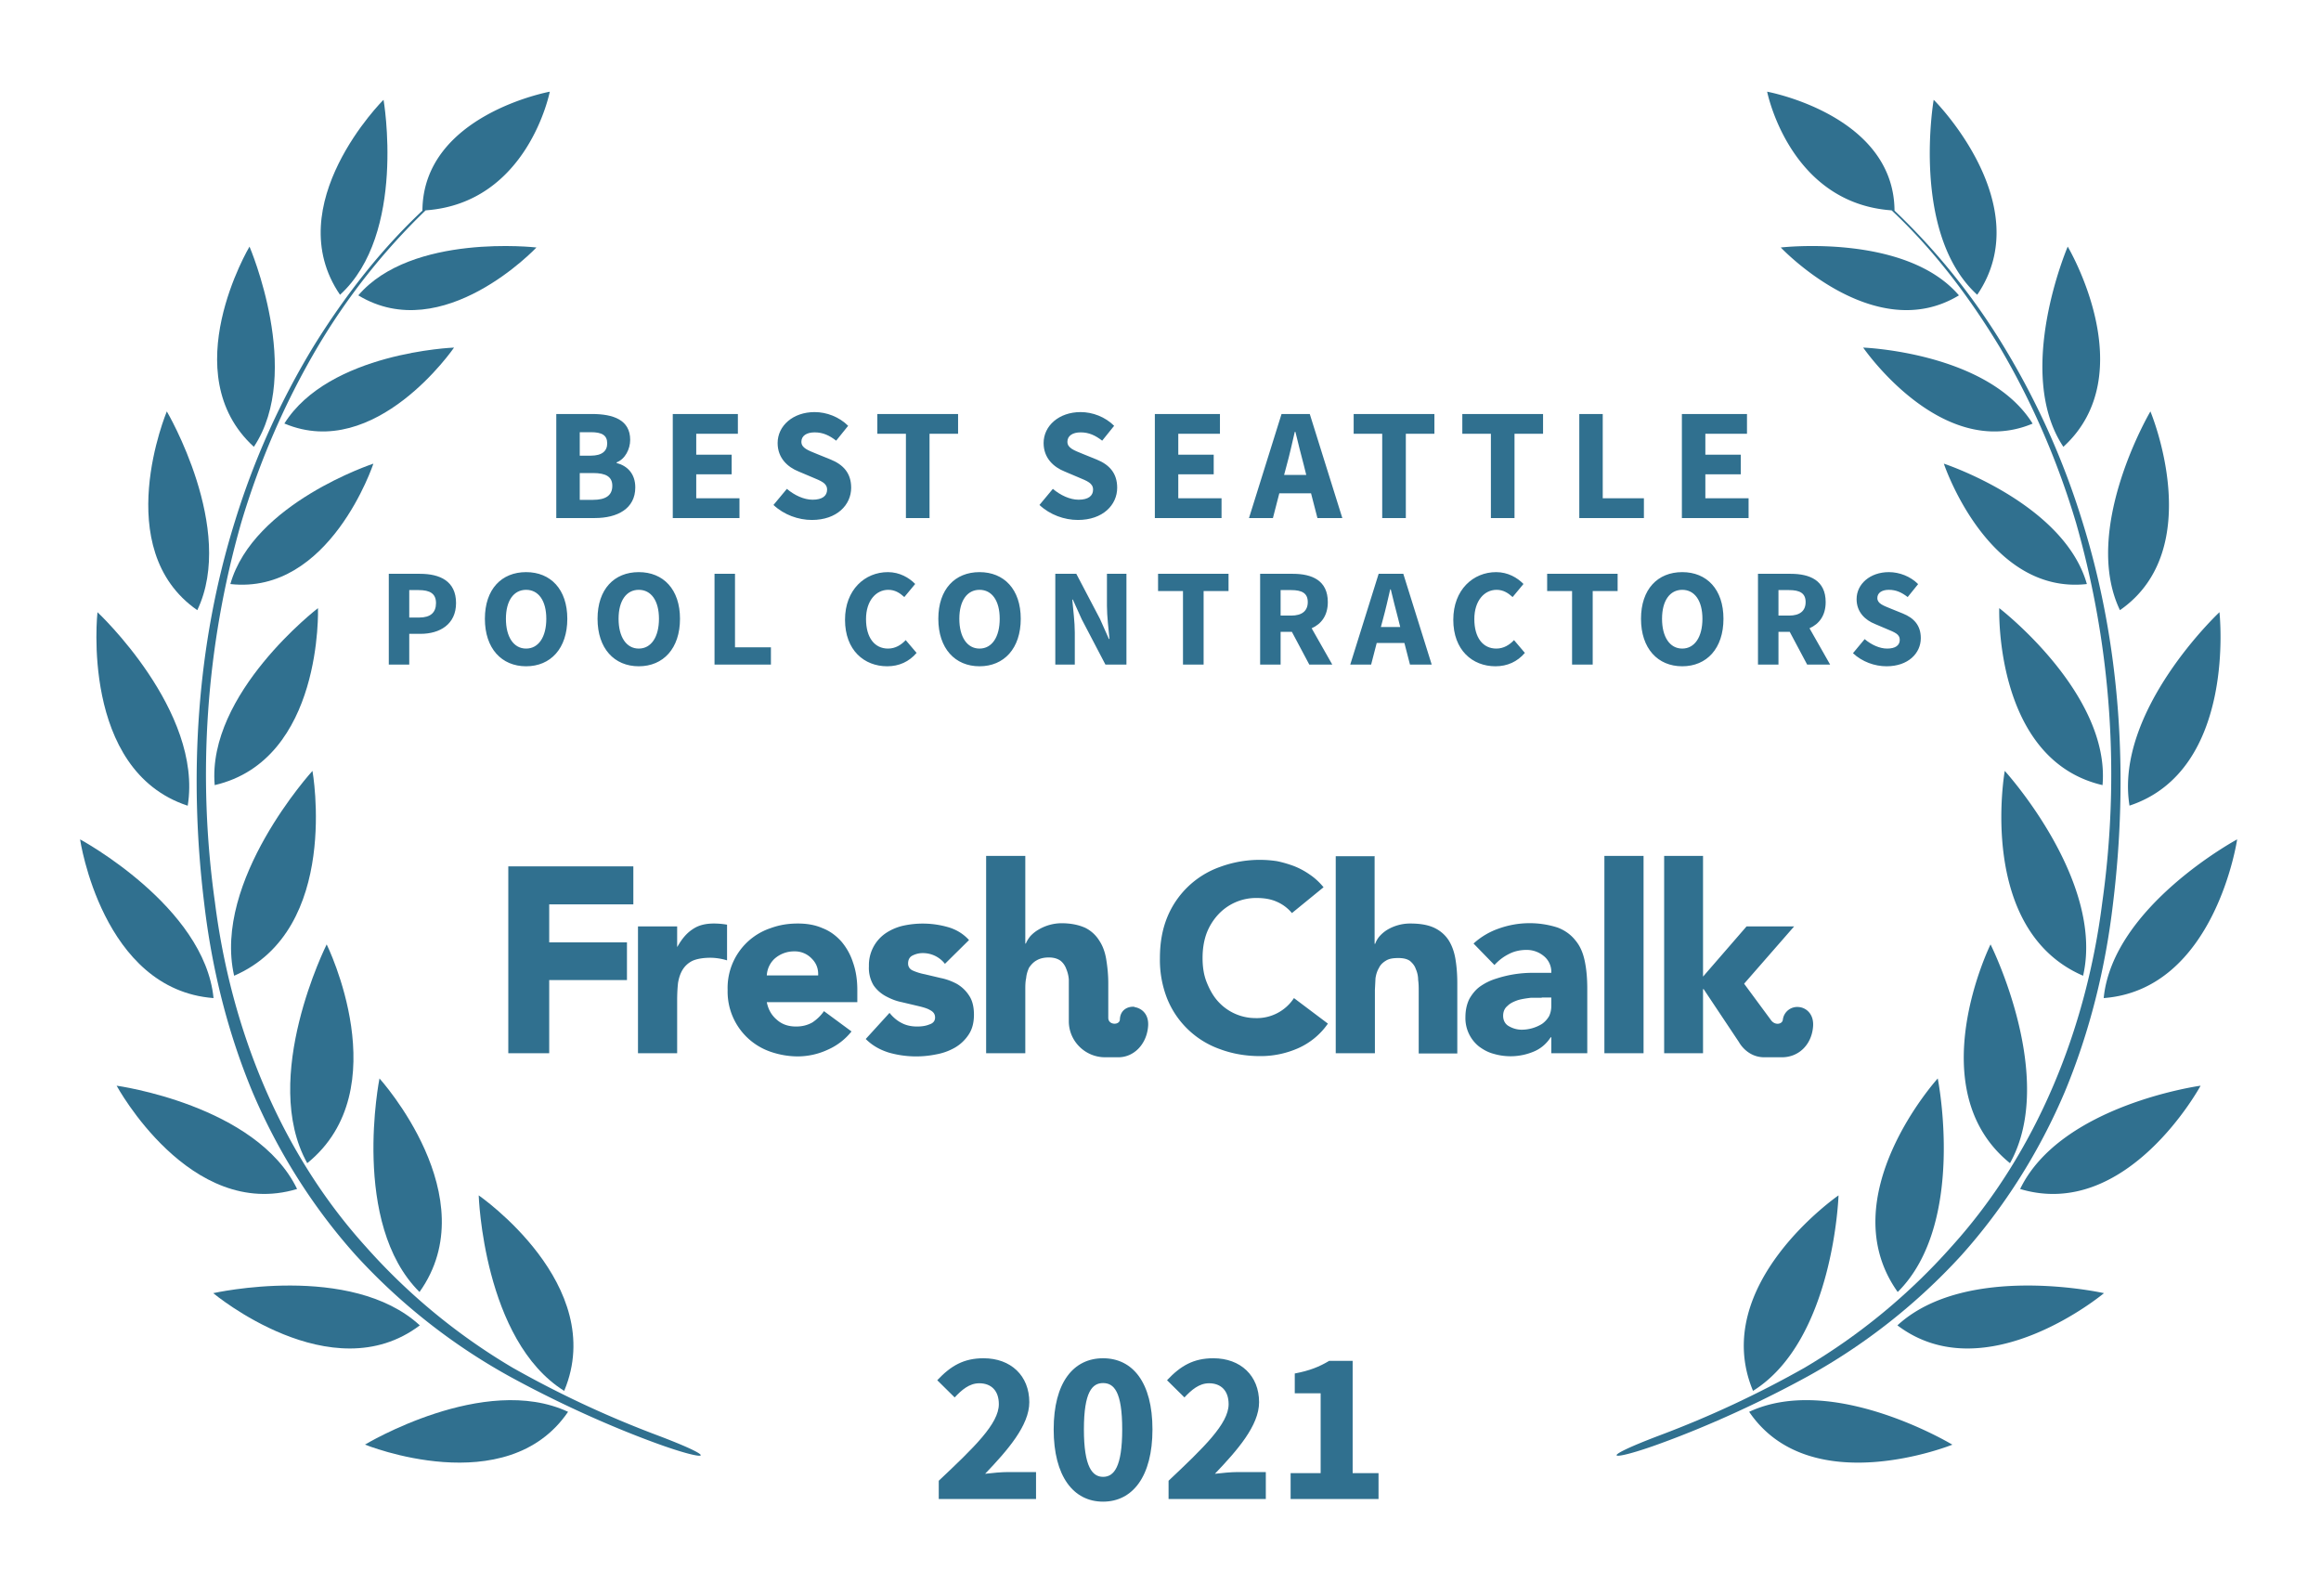
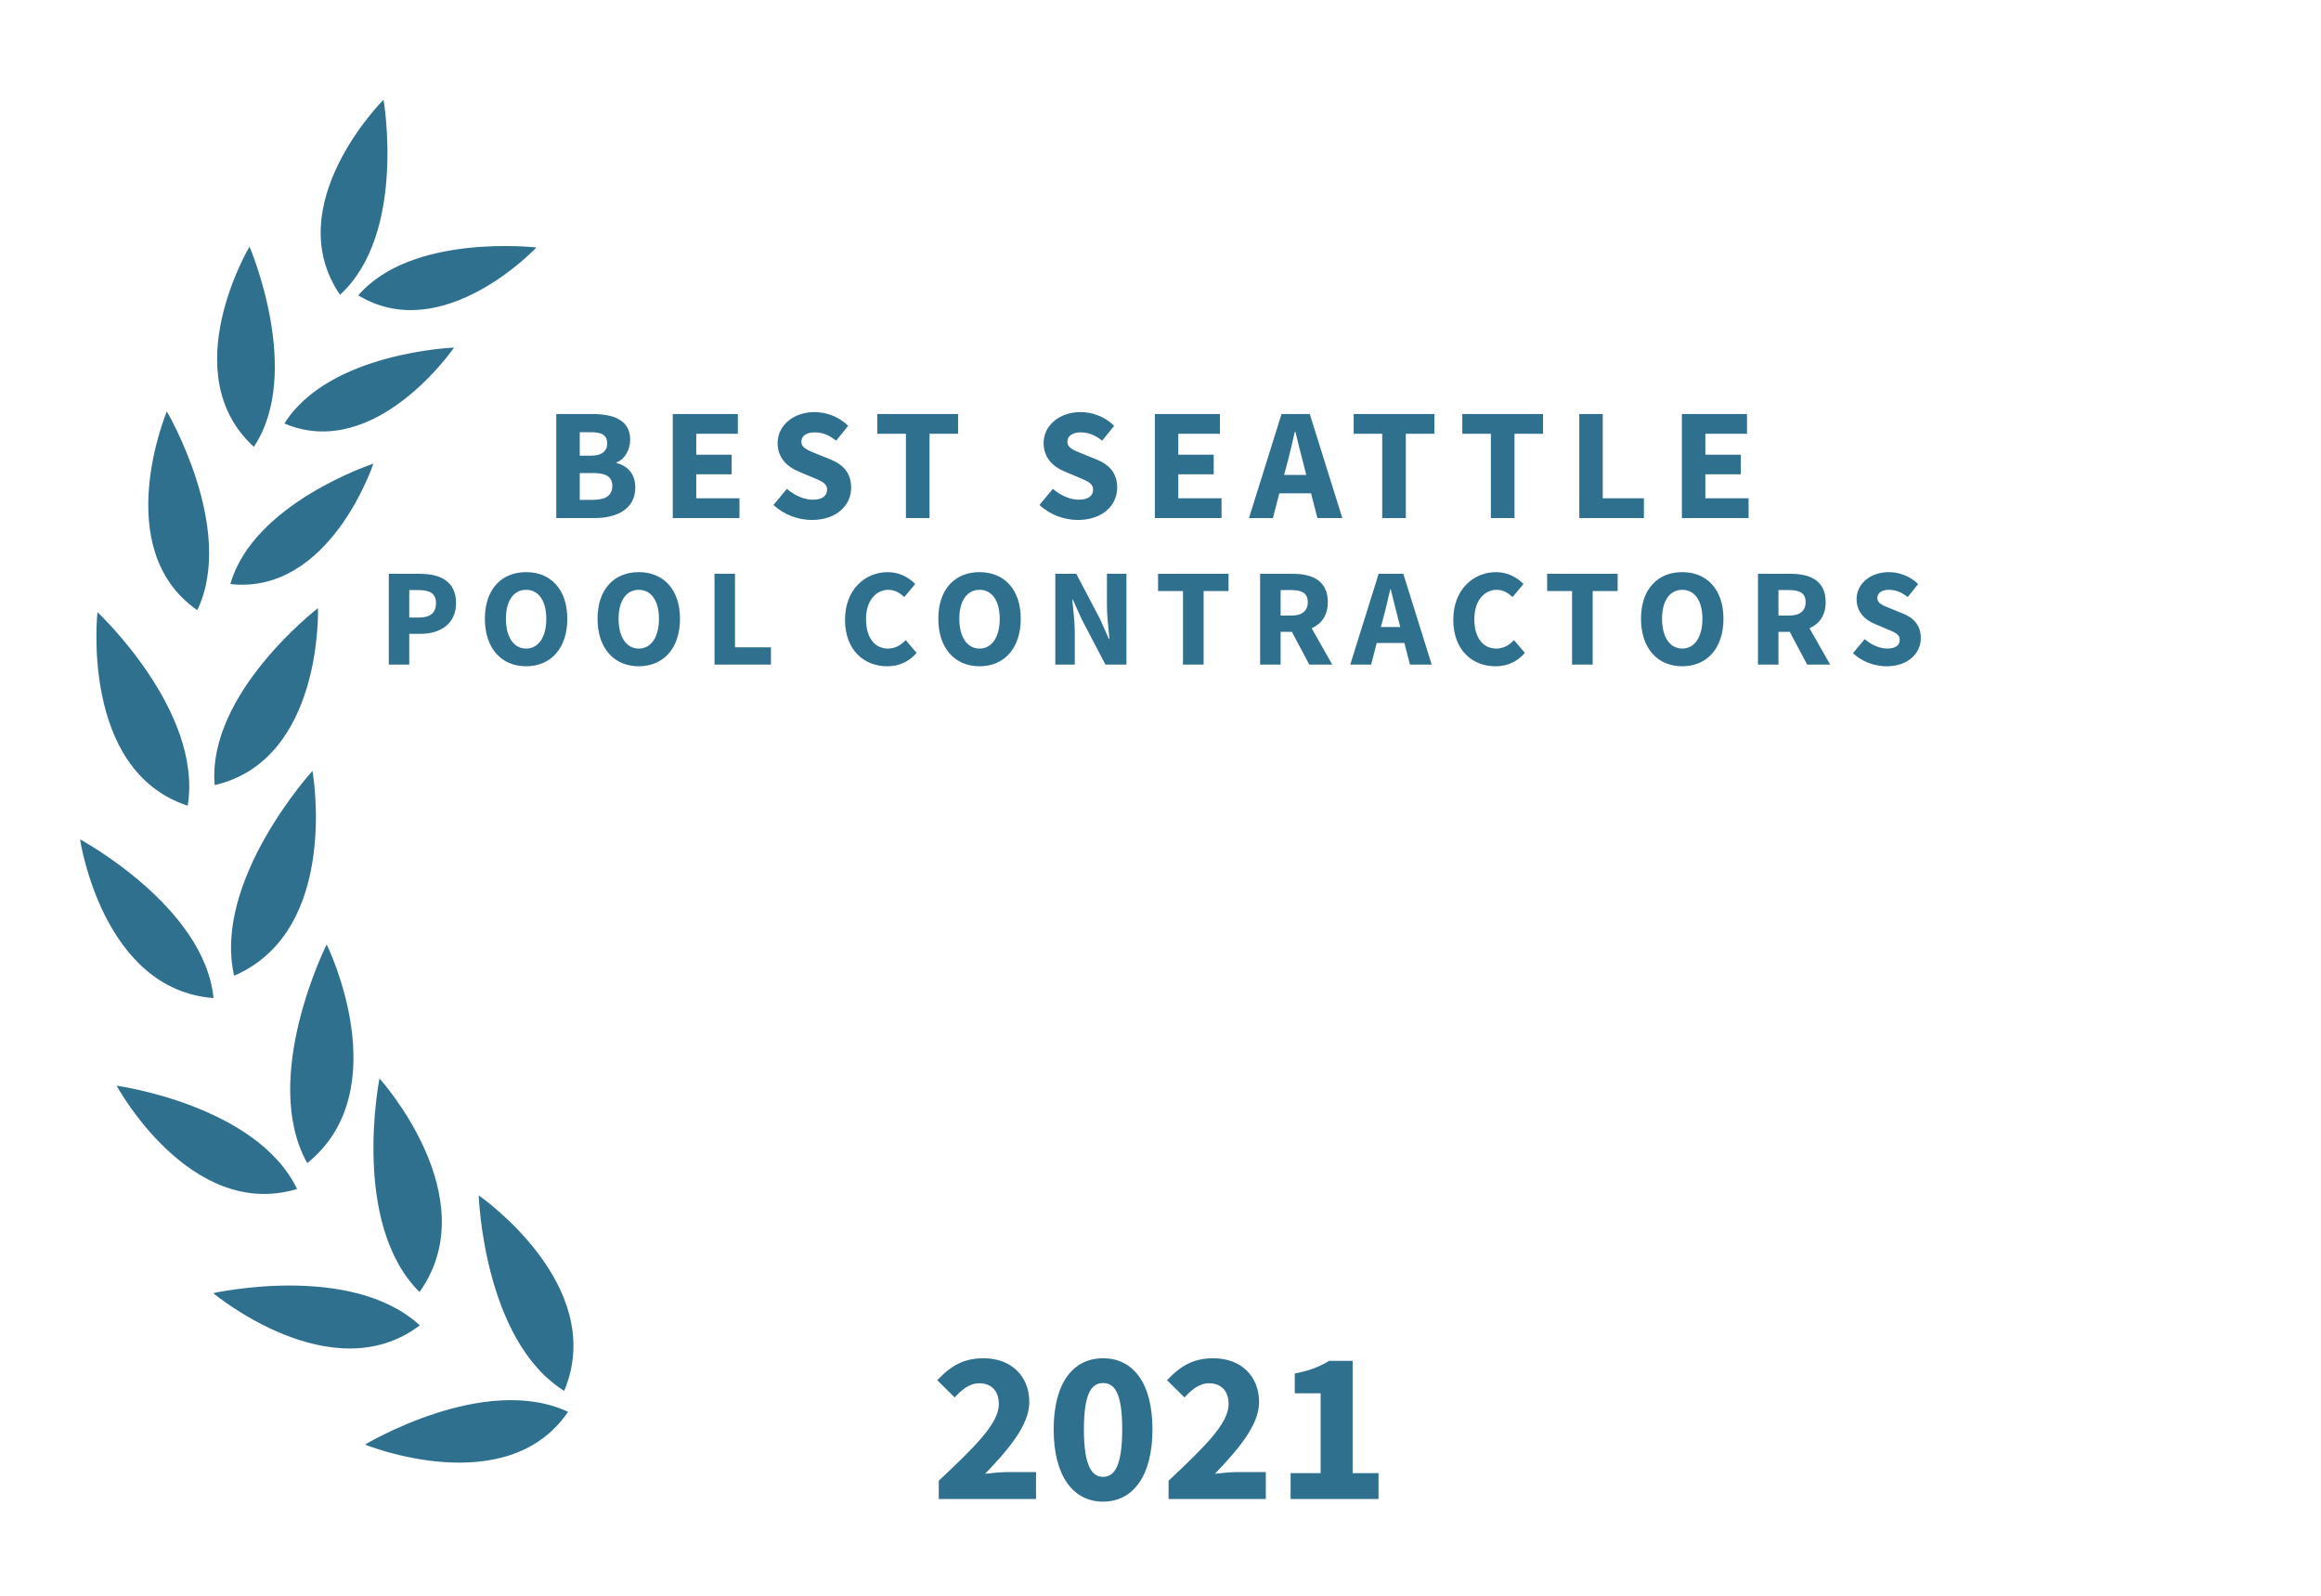
<svg xmlns="http://www.w3.org/2000/svg" width="800" height="550">
  <rect width="100%" height="100%" fill="none" />
  <g fill="#30708f">
-     <path d="M572.1 494.7c-23 8.7-16.6 9 .5 2.7 17-6.2 35.2-14.6 51-23.3a208.3 208.3 0 0 0 52.4-41.4c14.9-16.6 27-35.9 35.7-56.4 8.6-20.7 14-42.6 16.6-64.8 5.4-44 2.7-89.4-10.6-131.9a267.8 267.8 0 0 0-27.3-60.6A227.5 227.5 0 0 0 653 72.6c-.2-33-43.9-41-43.9-41S616.7 70 652 72.5c14.7 13.8 26.9 30 37.3 47.2 11.2 19 20 39.4 26.3 60.6a315.9 315.9 0 0 1 9 130.8c-5.5 43.5-22.5 86-52 118.6a211.4 211.4 0 0 1-50.6 41.7 354.5 354.5 0 0 1-49.9 23.3z" />
-     <path d="M681.5 101.6c-23-21-15-67.2-15-67.2.1 0 36.2 36.2 15 67.2zM675.2 101.8c-29.2 17.7-61.4-16.5-61.4-16.5s43-5 61.4 16.5zM700.6 146c-31.4 13.2-58.4-26.2-58.4-26.2s43.1 1.6 58.4 26.2zM670 159.8s15.1 45.3 49.3 41.5c-7.9-27.9-49.3-41.5-49.3-41.5zM689.1 209.6s38.3 29.4 35.6 61c-37.4-8.7-35.6-61-35.6-61zM691 265.7s34.5 37.8 27 70.6c-36.8-15.9-27-70.6-27-70.6zM692.8 400.9c-31.4-25.4-6.7-75.4-6.7-75.4s23.1 46 6.7 75.4zM654.1 445.3c-23.3-32.7 13.8-73.6 13.8-73.6s10 50-13.8 73.6zM604.2 479.3C589 442.8 633.7 412 633.7 412s-1.6 50-29.5 67.4zM711.2 154c-17.1-25.7 1.5-69 1.5-69s26.1 43.8-1.5 69zM730.7 210.3c-13.4-28 10.5-68.5 10.5-68.5s19.9 47.4-10.5 68.5zM734 277.7C728.7 245 765 211 765 211s6.1 54.5-31.1 66.7zM725.1 344c3.1-31.6 46-54.7 46-54.7s-7.6 51.8-46 54.7zM758.5 374.2s-25.3 46.7-62.2 35.6c14-29 62.2-35.6 62.2-35.6zM725.2 445.7s-40.8 34.1-71.2 11.1c23.7-21.8 71.2-11.1 71.2-11.1zM673 497.9s-49 19.8-70.1-11.3c28.9-13.5 70 11.3 70 11.3zM226.6 494.7c23 8.7 16.7 9-.5 2.7-17-6.2-35.2-14.6-51-23.3a208.3 208.3 0 0 1-52.4-41.4c-14.9-16.6-27-35.9-35.7-56.4-8.6-20.7-14-42.6-16.6-64.8-5.4-44-2.7-89.4 10.6-131.9a267.8 267.8 0 0 1 27.3-60.6c10.5-16.9 22.8-32.8 37.3-46.4.2-33 43.9-41 43.9-41S182 70 146.7 72.5a224.4 224.4 0 0 0-37.3 47.2c-11.2 19-20 39.4-26.3 60.6a315.9 315.9 0 0 0-9 130.8c5.5 43.5 22.5 86 52 118.6a211.4 211.4 0 0 0 50.6 41.7 354.5 354.5 0 0 0 49.9 23.3z" />
    <path d="M117.2 101.6c23-21 15-67.2 15-67.2-.1 0-36.2 36.2-15 67.2zM123.5 101.8c29.2 17.7 61.4-16.5 61.4-16.5s-43-5-61.4 16.5zM98.1 146c31.4 13.2 58.4-26.2 58.4-26.2S113.4 121.4 98 146zM128.7 159.8s-15 45.3-49.3 41.5c7.9-27.9 49.3-41.5 49.3-41.5zM109.6 209.6S71.3 239 74 270.6c37.4-8.7 35.6-61 35.6-61zM107.7 265.7s-34.5 37.8-27 70.6c36.8-15.9 27-70.6 27-70.6zM105.9 400.9c31.4-25.4 6.7-75.4 6.7-75.4s-23.1 46-6.7 75.4zM144.6 445.3c23.3-32.7-13.8-73.6-13.8-73.6s-10 50 13.8 73.6zM194.5 479.3C209.7 442.8 165 412 165 412s1.6 50 29.5 67.4zM87.5 154c17.1-25.7-1.5-69-1.5-69s-26.1 43.8 1.5 69zM68 210.3c13.4-28-10.5-68.5-10.5-68.5S37.6 189.2 68 210.3zM64.7 277.7C70 245 33.6 211 33.6 211s-6.1 54.5 31.1 66.7zM73.6 344c-3.1-31.6-46-54.7-46-54.7s7.6 51.8 46 54.7zM40.2 374.2s25.3 46.7 62.2 35.6c-14-29-62.2-35.6-62.2-35.6zM73.5 445.7s40.8 34.1 71.2 11.1C121 435 73.5 445.7 73.5 445.7zM125.8 497.9s48.8 19.8 70-11.3c-28.9-13.5-70 11.3-70 11.3z" />
-     <path d="M175.2 363h14.1v-25.2h26.8v-13h-26.8v-13.1h29v-13.1h-43.1zM445.3 314.7a14 14 0 0 0-5.2-3.9c-2-.9-4.3-1.3-7-1.3a17.8 17.8 0 0 0-13.3 5.8 20 20 0 0 0-4 6.6c-.9 2.6-1.3 5.3-1.3 8.3 0 3 .4 5.8 1.4 8.3 1 2.5 2.2 4.7 3.8 6.5a17.4 17.4 0 0 0 13 5.9A15.3 15.3 0 0 0 446 344l11.7 8.8a24.6 24.6 0 0 1-10.3 8.5 32 32 0 0 1-13 2.7c-5 0-9.6-.8-13.9-2.4a30.6 30.6 0 0 1-18.2-17.4 36.4 36.4 0 0 1-2.5-14c0-5.2.8-9.8 2.5-14a30.7 30.7 0 0 1 18.2-17.4 39.6 39.6 0 0 1 19.6-2c2 .4 4 1 5.9 1.7a26 26 0 0 1 5.4 2.9c1.8 1.2 3.4 2.7 4.8 4.4zM219.9 319.3h13.5v7h.1c1.5-2.7 3.2-4.7 5.2-6 2-1.4 4.4-2 7.4-2a26.8 26.8 0 0 1 4.5.4V331a20.4 20.4 0 0 0-5.7-.9c-2.6 0-4.7.4-6.1 1a8.2 8.2 0 0 0-3.5 3.1c-.8 1.3-1.3 2.8-1.6 4.6-.2 1.8-.3 3.8-.3 6V363h-13.5v-43.7zM293.5 355.5a21.5 21.5 0 0 1-8.2 6.3 24.6 24.6 0 0 1-10.3 2.3c-3.3 0-6.5-.6-9.4-1.6a21.9 21.9 0 0 1-14.8-21.3 21.7 21.7 0 0 1 14.8-21.3c3-1.1 6-1.6 9.4-1.6 3.2 0 6 .5 8.5 1.6 2.6 1 4.7 2.6 6.5 4.6a21 21 0 0 1 4 7.2c1 2.8 1.5 6 1.5 9.5v4.2h-31.2c.5 2.6 1.7 4.6 3.5 6.1 1.8 1.6 4 2.3 6.6 2.3 2.2 0 4-.5 5.6-1.4 1.5-1 2.9-2.3 4-3.9zM282 336.2c.1-2.3-.6-4.2-2.2-5.8a8 8 0 0 0-6-2.5 10.1 10.1 0 0 0-6.9 2.6 8.5 8.5 0 0 0-2.6 5.7zM325.7 332.2a9.6 9.6 0 0 0-7.8-3.7c-1.1 0-2.3.3-3.3.8-1.1.5-1.6 1.5-1.6 2.8 0 1 .5 1.9 1.6 2.4s2.6 1 4.2 1.3l5.5 1.3c2 .4 3.8 1.1 5.5 2 1.7 1 3.1 2.3 4.2 4 1.1 1.6 1.7 3.8 1.7 6.6s-.6 5.1-1.9 7a14.1 14.1 0 0 1-4.7 4.4 20 20 0 0 1-6.4 2.3 34.3 34.3 0 0 1-16.3-.6c-3.2-1-5.8-2.5-8-4.7l8.2-9c1.2 1.5 2.6 2.7 4.2 3.5 1.5.8 3.3 1.2 5.3 1.2 1.6 0 3-.2 4.2-.7 1.3-.4 2-1.2 2-2.4s-.6-2-1.8-2.6c-1-.6-2.5-1-4.2-1.4l-5.5-1.3c-2-.4-3.7-1.1-5.4-2-1.7-.9-3.2-2.2-4.3-3.8a11.6 11.6 0 0 1-1.6-6.6 13.3 13.3 0 0 1 5.7-11.3 18 18 0 0 1 5.9-2.6 31.6 31.6 0 0 1 15.5.4c2.9.8 5.4 2.3 7.4 4.5zM534.7 357.5h-.2c-1.5 2.3-3.5 4-6 5a20.6 20.6 0 0 1-13.7.7c-1.9-.5-3.5-1.4-5-2.5a12.5 12.5 0 0 1-4.7-10.1c0-2.5.5-4.6 1.4-6.4 1-1.7 2.2-3.2 3.8-4.3 1.6-1.1 3.4-2 5.4-2.6a40.1 40.1 0 0 1 13-2h6a7 7 0 0 0-2.6-5.8 9.2 9.2 0 0 0-6-2.1c-2.2 0-4.3.5-6 1.4-2 1-3.5 2.2-5 3.8l-7.2-7.4a25 25 0 0 1 8.8-5.2 31.5 31.5 0 0 1 20.2-.3c2.6 1 4.6 2.5 6.1 4.4 1.6 1.9 2.6 4.2 3.2 7 .6 2.8.9 6 .9 9.7V363h-12.4zm-3.3-13.6h-3.8c-1.6.2-3 .4-4.4.8-1.4.5-2.6 1-3.6 2-1 .8-1.5 2-1.5 3.4 0 1.6.7 2.9 2 3.6 1.4.8 2.9 1.2 4.4 1.2a13.4 13.4 0 0 0 7-2c1-.7 1.8-1.6 2.4-2.6.5-1 .8-2.2.8-3.6v-2.9h-3.3zM553 363v-68h13.5v68zM473.8 295v30.3h.2a8 8 0 0 1 1.5-2.6 12 12 0 0 1 2.6-2.2 15.4 15.4 0 0 1 8-2.2c3.5 0 6.2.5 8.3 1.5 2.1 1 3.8 2.5 5 4.4 1.1 1.8 1.9 4 2.3 6.6.4 2.5.6 5.2.6 8.1v24.2H489v-21.5c0-1.2 0-2.5-.2-3.9 0-1.3-.3-2.6-.8-3.7-.4-1.2-1.1-2-2-2.8-1-.7-2.3-1-4-1-1.8 0-3.2.2-4.3.9-1 .6-1.9 1.4-2.4 2.5-.6 1-1 2.2-1.2 3.6l-.2 4V363h-13.5v-67.9h13.5zM587 340.9h.2l12.2 18.3s2.7 5.2 8.7 5.2h6.1c5.7 0 10.1-4.2 10.7-10.3.5-4.7-2.5-6.8-4.8-7a5 5 0 0 0-5.6 4.4c-.2 1.5-2.6 2-4 .2l-9.3-12.6v-.1l17.2-19.7H602l-15 17.3V295h-13.4v68H587v-22.1zM391 347c-2.2-.2-4.9 1-5 4.4-.1 2-4 2-4-.6v-11.9c0-3-.3-5.7-.7-8.2-.4-2.5-1.2-4.7-2.4-6.5a11.9 11.9 0 0 0-4.8-4.4c-2.2-1-4.9-1.6-8.3-1.6a15.8 15.8 0 0 0-8 2.3 12 12 0 0 0-2.7 2.2c-.7.9-1.2 1.7-1.5 2.5h-.2V295h-13.5v68h13.5v-21.8c0-1.4 0-2.8.3-4.1.1-1.3.5-2.5 1-3.6.7-1 1.5-1.9 2.6-2.5 1-.6 2.4-1 4.2-1 1.7 0 3 .4 4 1.1.9.7 1.6 1.7 2 2.8.5 1.2.8 2.4.9 3.7V352c0 6.8 5.6 12.4 12.5 12.4h4.6c5.2 0 9.6-4.3 10.2-10.4.5-4.7-2.5-6.6-4.7-6.9z" />
    <path d="M191.74 178.55L205.05 178.55C212.81 178.55 218.97 175.31 218.97 167.99C218.97 163.21 216.16 160.51 212.53 159.58L212.53 159.36C215.45 158.26 217.21 154.79 217.21 151.60C217.21 144.73 211.43 142.69 204.01 142.69L191.74 142.69ZM199.83 157.05L199.83 148.96L203.68 148.96C207.47 148.96 209.29 150.01 209.29 152.81C209.29 155.40 207.58 157.05 203.62 157.05ZM199.83 172.28L199.83 163.04L204.39 163.04C208.85 163.04 211.05 164.31 211.05 167.44C211.05 170.74 208.79 172.28 204.39 172.28ZM231.89 178.55L254.88 178.55L254.88 171.73L239.98 171.73L239.98 163.48L252.19 163.48L252.19 156.72L239.98 156.72L239.98 149.51L254.33 149.51L254.33 142.69L231.89 142.69ZM279.85 179.21C288.43 179.21 293.38 174.04 293.38 168.10C293.38 163.04 290.63 160.13 286.29 158.37L281.67 156.50C278.59 155.23 276.22 154.46 276.22 152.26C276.22 150.23 277.98 149.02 280.79 149.02C283.65 149.02 285.85 150.06 288.21 151.88L292.34 146.76C289.26 143.68 284.91 142.03 280.79 142.03C273.31 142.03 268.03 146.76 268.03 152.70C268.03 157.93 271.55 161.01 275.23 162.49L279.91 164.47C283.04 165.79 285.08 166.51 285.08 168.76C285.08 170.91 283.43 172.23 280.07 172.23C277.10 172.23 273.80 170.69 271.22 168.49L266.60 174.04C270.23 177.45 275.18 179.21 279.85 179.21ZM312.25 178.55L320.39 178.55L320.39 149.51L330.23 149.51L330.23 142.69L302.40 142.69L302.40 149.51L312.25 149.51ZM371.54 179.21C380.12 179.21 385.07 174.04 385.07 168.10C385.07 163.04 382.32 160.13 377.97 158.37L373.35 156.50C370.27 155.23 367.91 154.46 367.91 152.26C367.91 150.23 369.67 149.02 372.47 149.02C375.33 149.02 377.53 150.06 379.90 151.88L384.02 146.76C380.94 143.68 376.60 142.03 372.47 142.03C364.99 142.03 359.71 146.76 359.71 152.70C359.71 157.93 363.23 161.01 366.92 162.49L371.59 164.47C374.73 165.79 376.76 166.51 376.76 168.76C376.76 170.91 375.11 172.23 371.76 172.23C368.79 172.23 365.49 170.69 362.90 168.49L358.28 174.04C361.91 177.45 366.86 179.21 371.54 179.21ZM398.05 178.55L421.04 178.55L421.04 171.73L406.13 171.73L406.13 163.48L418.34 163.48L418.34 156.72L406.13 156.72L406.13 149.51L420.49 149.51L420.49 142.69L398.05 142.69ZM443.48 160.40C444.47 156.83 445.40 152.65 446.28 148.85L446.50 148.85C447.44 152.59 448.43 156.83 449.42 160.40L450.24 163.70L442.60 163.70ZM430.50 178.55L438.75 178.55L440.95 170.03L451.89 170.03L454.09 178.55L462.67 178.55L451.45 142.69L441.72 142.69ZM476.42 178.55L484.56 178.55L484.56 149.51L494.41 149.51L494.41 142.69L466.58 142.69L466.58 149.51L476.42 149.51ZM513.88 178.55L522.02 178.55L522.02 149.51L531.86 149.51L531.86 142.69L504.03 142.69L504.03 149.51L513.88 149.51ZM544.35 178.55L566.62 178.55L566.62 171.73L552.43 171.73L552.43 142.69L544.35 142.69ZM579.71 178.55L602.70 178.55L602.70 171.73L587.80 171.73L587.80 163.48L600.01 163.48L600.01 156.72L587.80 156.72L587.80 149.51L602.15 149.51L602.15 142.69L579.71 142.69Z" />
    <path d="M134.01 229.06L141.06 229.06L141.06 218.46L144.95 218.46C151.58 218.46 157.19 215.19 157.19 207.85C157.19 200.26 151.62 197.77 144.76 197.77L134.01 197.77ZM141.06 212.84L141.06 203.38L144.33 203.38C148.17 203.38 150.28 204.58 150.28 207.85C150.28 211.11 148.41 212.84 144.52 212.84ZM181.34 229.64C189.78 229.64 195.54 223.50 195.54 213.27C195.54 203.10 189.78 197.19 181.34 197.19C172.89 197.19 167.13 203.05 167.13 213.27C167.13 223.50 172.89 229.64 181.34 229.64ZM181.34 223.54C177.06 223.54 174.38 219.56 174.38 213.27C174.38 207.03 177.06 203.29 181.34 203.29C185.61 203.29 188.30 207.03 188.30 213.27C188.30 219.56 185.61 223.54 181.34 223.54ZM220.17 229.64C228.62 229.64 234.38 223.50 234.38 213.27C234.38 203.10 228.62 197.19 220.17 197.19C211.72 197.19 205.96 203.05 205.96 213.27C205.96 223.50 211.72 229.64 220.17 229.64ZM220.17 223.54C215.90 223.54 213.21 219.56 213.21 213.27C213.21 207.03 215.90 203.29 220.17 203.29C224.44 203.29 227.13 207.03 227.13 213.27C227.13 219.56 224.44 223.54 220.17 223.54ZM246.28 229.06L265.72 229.06L265.72 223.11L253.34 223.11L253.34 197.77L246.28 197.77ZM305.80 229.64C309.88 229.64 313.34 228.06 315.93 225.03L312.18 220.62C310.65 222.25 308.63 223.54 306.09 223.54C301.48 223.54 298.50 219.80 298.50 213.37C298.50 207.08 301.91 203.29 306.18 203.29C308.44 203.29 310.12 204.34 311.70 205.78L315.45 201.27C313.34 199.11 310.07 197.19 306.04 197.19C298.12 197.19 291.26 203.24 291.26 213.61C291.26 224.12 297.88 229.64 305.80 229.64ZM337.62 229.64C346.07 229.64 351.83 223.50 351.83 213.27C351.83 203.10 346.07 197.19 337.62 197.19C329.18 197.19 323.42 203.05 323.42 213.27C323.42 223.50 329.18 229.64 337.62 229.64ZM337.62 223.54C333.35 223.54 330.66 219.56 330.66 213.27C330.66 207.03 333.35 203.29 337.62 203.29C341.90 203.29 344.58 207.03 344.58 213.27C344.58 219.56 341.90 223.54 337.62 223.54ZM363.74 229.06L370.46 229.06L370.46 217.98C370.46 214.28 369.88 210.10 369.59 206.65L369.78 206.65L372.86 213.46L381.02 229.06L388.26 229.06L388.26 197.77L381.54 197.77L381.54 208.81C381.54 212.50 382.12 216.92 382.41 220.23L382.22 220.23L379.14 213.32L370.98 197.77L363.74 197.77ZM407.75 229.06L414.86 229.06L414.86 203.72L423.45 203.72L423.45 197.77L399.16 197.77L399.16 203.72L407.75 203.72ZM434.34 229.06L441.40 229.06L441.40 217.78L445.29 217.78L451.29 229.06L459.21 229.06L452.10 216.54C455.46 215.05 457.67 212.12 457.67 207.51C457.67 200.07 452.25 197.77 445.62 197.77L434.34 197.77ZM441.40 212.17L441.40 203.38L445.05 203.38C448.74 203.38 450.76 204.44 450.76 207.51C450.76 210.58 448.74 212.17 445.05 212.17ZM476.73 213.22C477.59 210.10 478.41 206.46 479.18 203.14L479.37 203.14C480.18 206.41 481.05 210.10 481.91 213.22L482.63 216.10L475.96 216.10ZM465.40 229.06L472.60 229.06L474.52 221.62L484.07 221.62L485.99 229.06L493.48 229.06L483.69 197.77L475.19 197.77ZM515.46 229.64C519.54 229.64 523 228.06 525.59 225.03L521.85 220.62C520.31 222.25 518.30 223.54 515.75 223.54C511.14 223.54 508.17 219.80 508.17 213.37C508.17 207.08 511.58 203.29 515.85 203.29C518.10 203.29 519.78 204.34 521.37 205.78L525.11 201.27C523 199.11 519.74 197.19 515.70 197.19C507.78 197.19 500.92 203.24 500.92 213.61C500.92 224.12 507.54 229.64 515.46 229.64ZM541.86 229.06L548.97 229.06L548.97 203.72L557.56 203.72L557.56 197.77L533.27 197.77L533.27 203.72L541.86 203.72ZM579.83 229.64C588.28 229.64 594.04 223.50 594.04 213.27C594.04 203.10 588.28 197.19 579.83 197.19C571.38 197.19 565.62 203.05 565.62 213.27C565.62 223.50 571.38 229.64 579.83 229.64ZM579.83 223.54C575.56 223.54 572.87 219.56 572.87 213.27C572.87 207.03 575.56 203.29 579.83 203.29C584.10 203.29 586.79 207.03 586.79 213.27C586.79 219.56 584.10 223.54 579.83 223.54ZM605.94 229.06L613.00 229.06L613.00 217.78L616.89 217.78L622.89 229.06L630.81 229.06L623.70 216.54C627.06 215.05 629.27 212.12 629.27 207.51C629.27 200.07 623.85 197.77 617.22 197.77L605.94 197.77ZM613.00 212.17L613.00 203.38L616.65 203.38C620.34 203.38 622.36 204.44 622.36 207.51C622.36 210.58 620.34 212.17 616.65 212.17ZM650.25 229.64C657.74 229.64 662.06 225.13 662.06 219.94C662.06 215.53 659.66 212.98 655.86 211.45L651.83 209.82C649.14 208.71 647.08 208.04 647.08 206.12C647.08 204.34 648.62 203.29 651.06 203.29C653.56 203.29 655.48 204.20 657.54 205.78L661.14 201.32C658.46 198.63 654.66 197.19 651.06 197.19C644.54 197.19 639.93 201.32 639.93 206.50C639.93 211.06 643.00 213.75 646.22 215.05L650.30 216.78C653.03 217.93 654.81 218.55 654.81 220.52C654.81 222.39 653.37 223.54 650.44 223.54C647.85 223.54 644.97 222.20 642.71 220.28L638.68 225.13C641.85 228.10 646.17 229.64 650.25 229.64Z" />
    <path d="M323.57 516.66L357.10 516.66L357.10 507.36L347.50 507.36C345.25 507.36 341.95 507.66 339.55 507.96C347.28 499.86 354.78 491.31 354.78 483.29C354.78 474.14 348.40 468.14 339.03 468.14C332.20 468.14 327.78 470.69 323.05 475.71L329.05 481.64C331.45 479.09 334.07 476.76 337.53 476.76C341.65 476.76 344.28 479.31 344.28 483.96C344.28 490.71 335.73 498.89 323.57 510.36ZM380.20 517.56C390.40 517.56 397.23 508.86 397.23 492.66C397.23 476.46 390.40 468.14 380.20 468.14C370.00 468.14 363.18 476.46 363.18 492.66C363.18 508.86 370.00 517.56 380.20 517.56ZM380.20 509.01C376.53 509.01 373.60 505.64 373.60 492.66C373.60 479.61 376.53 476.69 380.20 476.69C383.95 476.69 386.80 479.61 386.80 492.66C386.80 505.64 383.95 509.01 380.20 509.01ZM402.78 516.66L436.30 516.66L436.30 507.36L426.70 507.36C424.45 507.36 421.15 507.66 418.75 507.96C426.48 499.86 433.98 491.31 433.98 483.29C433.98 474.14 427.60 468.14 418.23 468.14C411.40 468.14 406.98 470.69 402.25 475.71L408.25 481.64C410.65 479.09 413.28 476.76 416.73 476.76C420.85 476.76 423.48 479.31 423.48 483.96C423.48 490.71 414.93 498.89 402.78 510.36ZM444.85 516.66L475.15 516.66L475.15 507.74L466.23 507.74L466.23 469.04L458.13 469.04C454.75 471.06 451.45 472.41 446.28 473.39L446.28 480.21L455.20 480.21L455.20 507.74L444.85 507.74Z" />
  </g>
</svg>